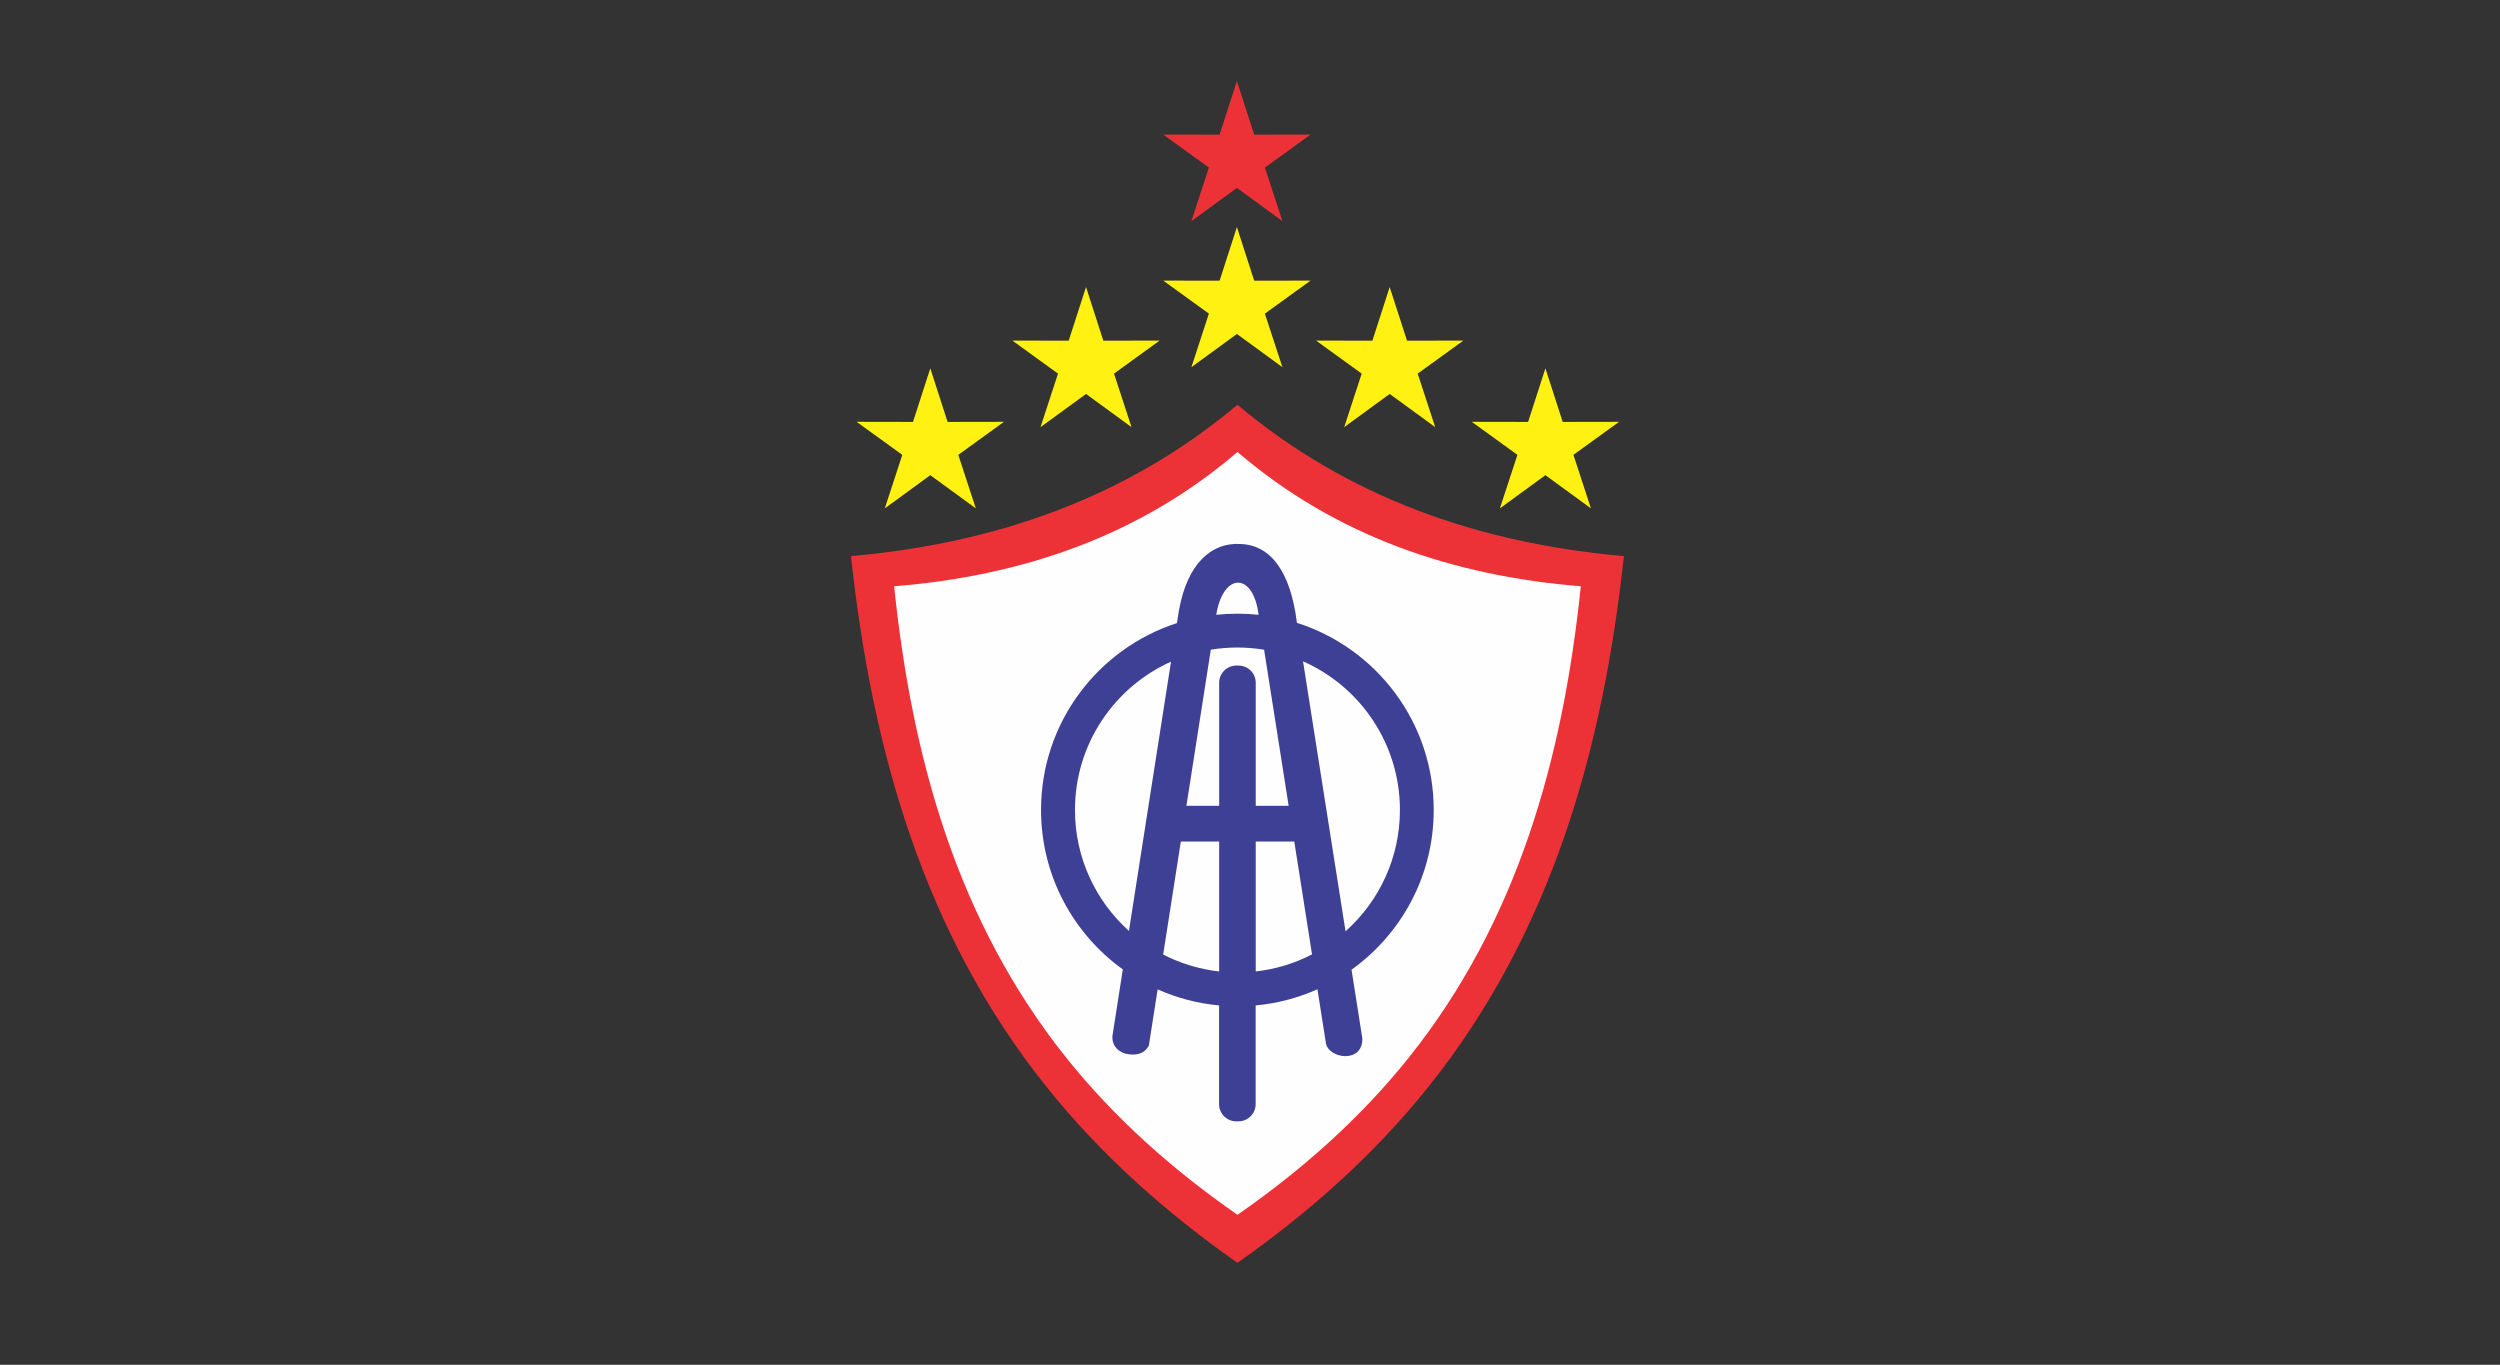
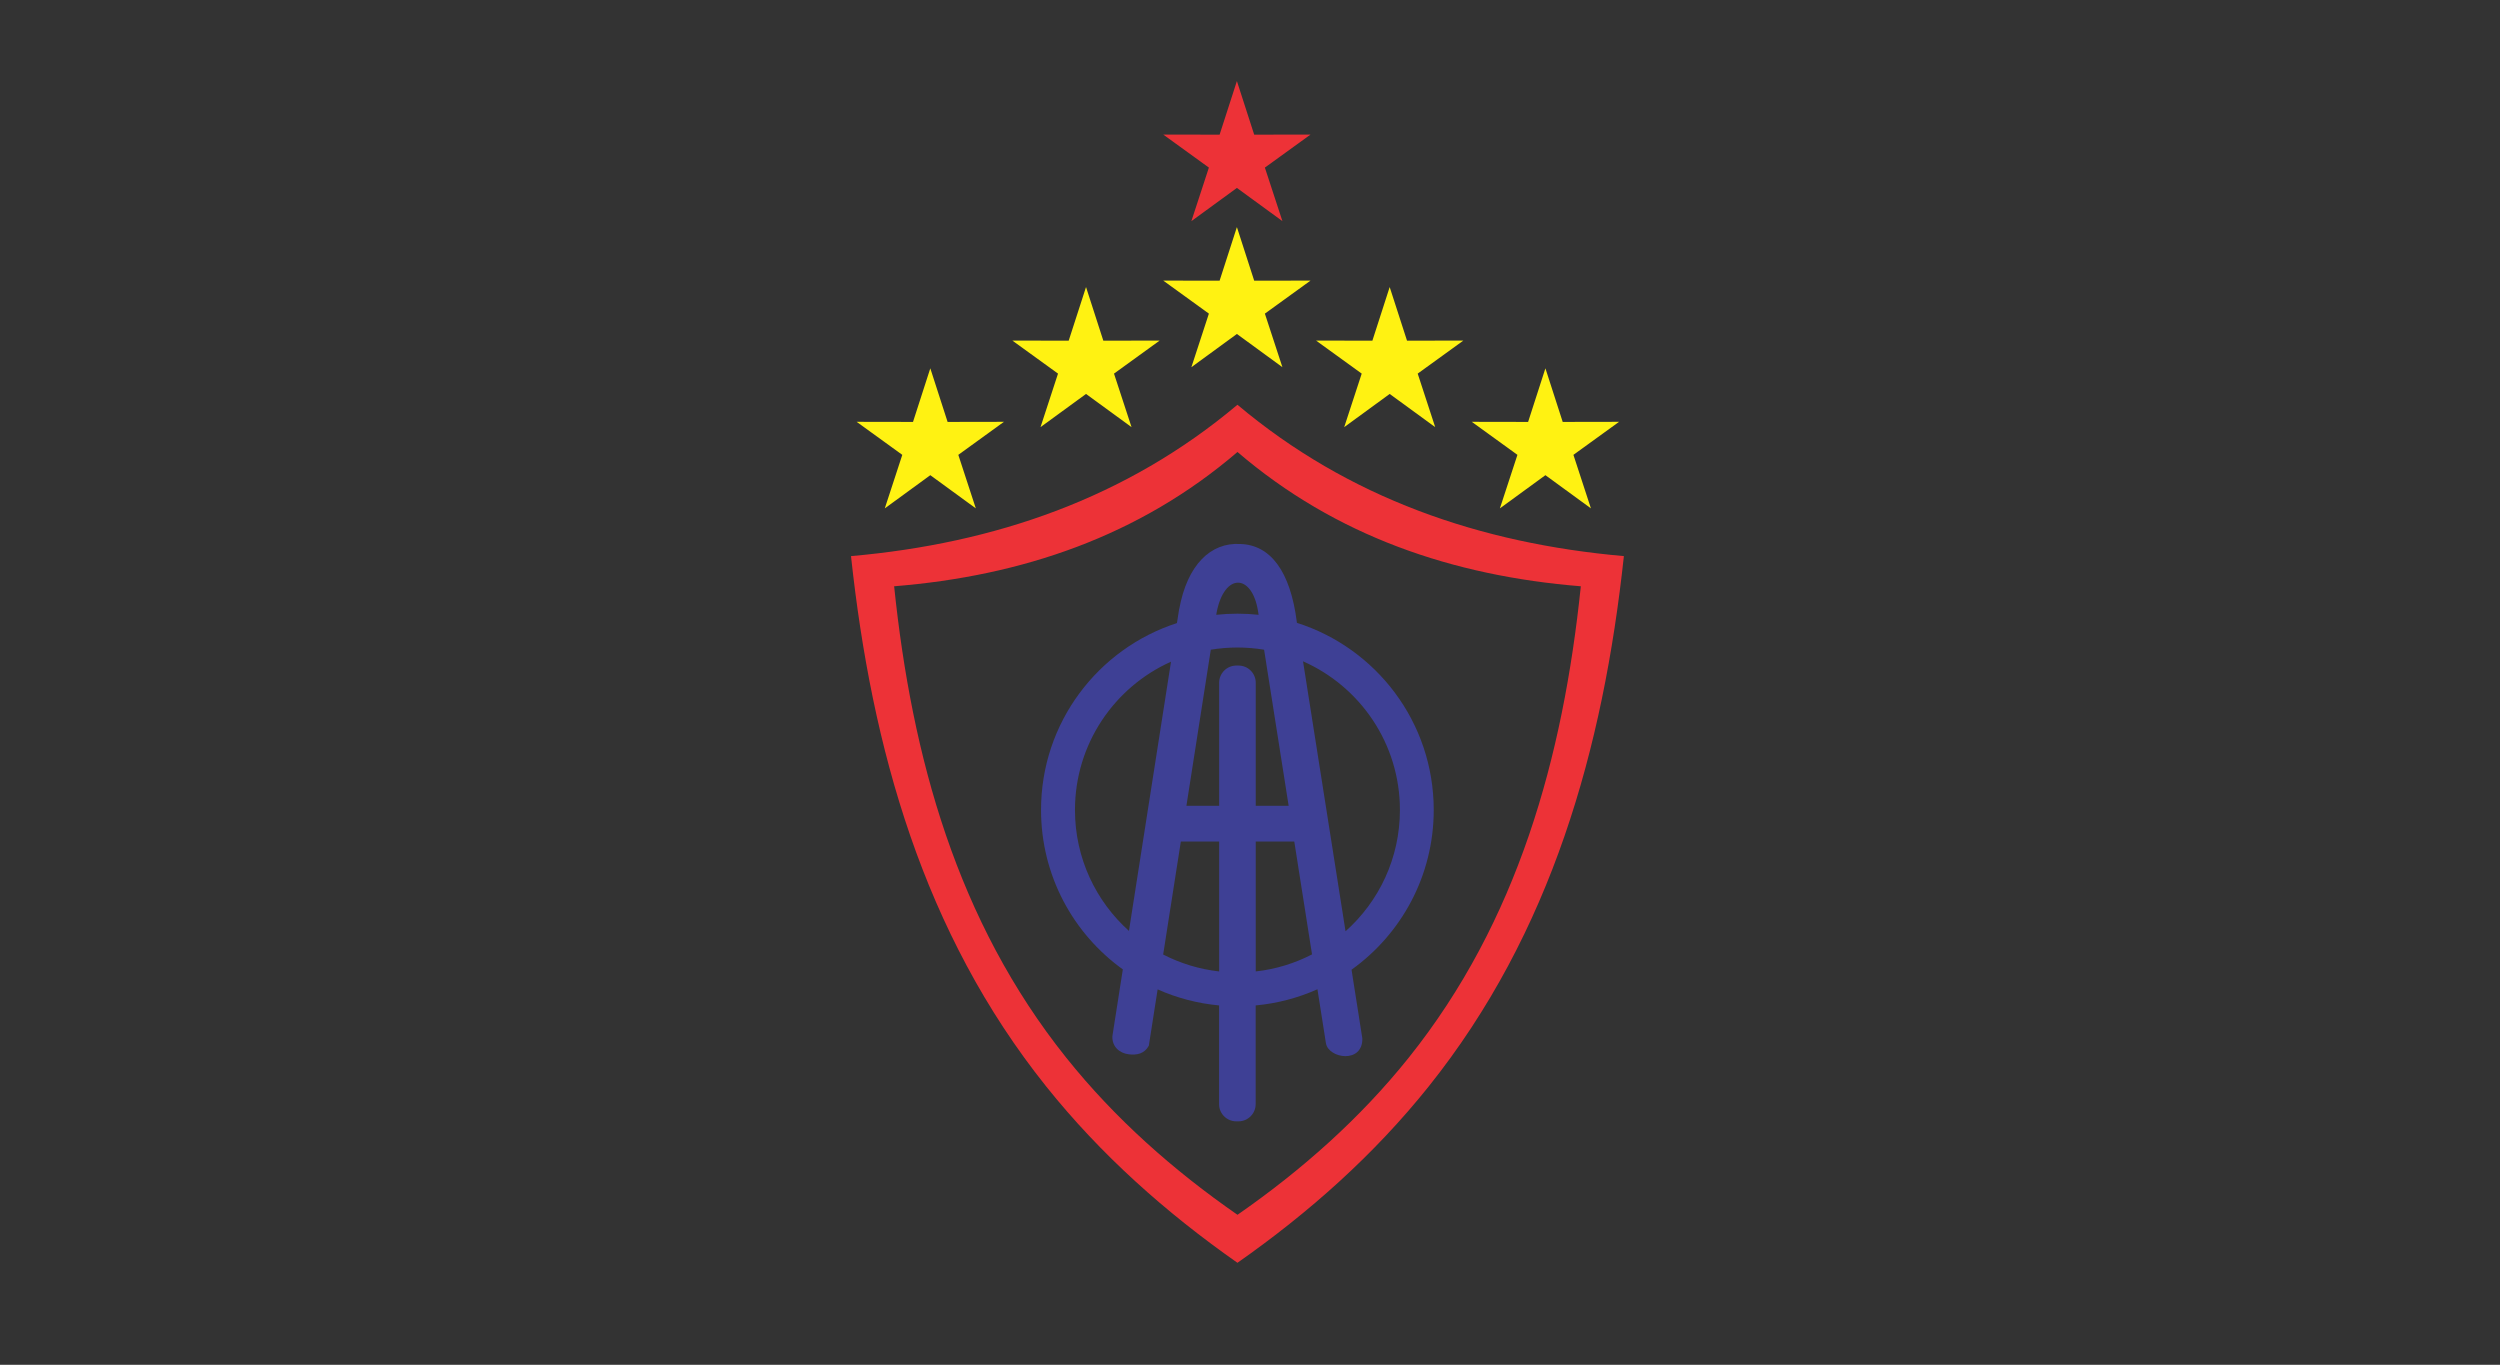
<svg xmlns="http://www.w3.org/2000/svg" id="Layer_1" data-name="Layer 1" viewBox="0 0 732.72 400">
  <rect x="0" y="0" width="732.72" height="400" fill="#333333" stroke="none" />
  <defs>
    <style>
      .cls-1 {
        fill: #fff212;
      }

      .cls-1, .cls-2, .cls-3, .cls-4 {
        fill-rule: evenodd;
        stroke-width: 0px;
      }

      .cls-2 {
        fill: #ed3237;
      }

      .cls-3 {
        fill: #3e4095;
      }

      .cls-4 {
        fill: #fefefe;
      }
    </style>
  </defs>
  <g id="Camada_1">
-     <path class="cls-4" d="M467.95,170.22l-13.63-6.51c-40.84-3.6-49.21-4.04-80.86-30.68l-7.4-2.7-6.28-3.68c-31.65,26.64-45.27,34.95-86.11,38.55l-14.37,5.38-3.64-1.64c6.19,57.52,17.37,99.66,54.03,145.5,16.32,20.42,19.37,25.44,40.74,40.41l11.5,5.48,8.13-1.36c21.37-14.98,29.89-24.11,46.21-44.53,36.66-45.85,45.48-86.72,51.67-144.24h0Z" />
-     <path class="cls-2" d="M475.94,162.99c-42.09-3.71-80.72-16.98-113.26-44.36-32.54,27.38-71.17,40.65-113.26,44.36,6.07,56.39,21.19,110.39,57.2,155.43,16.04,20.06,35.09,36.99,56.06,51.69,20.97-14.7,40.02-31.63,56.06-51.69,36.01-45.04,51.13-99.04,57.2-155.43h0ZM362.68,356.05c18.81-13.07,35.88-28.16,50.22-46.08,31.98-40,45.21-88.01,50.42-138.14-37.49-3.03-71.86-14.7-100.63-39.36-28.77,24.67-63.14,36.33-100.63,39.36,5.2,50.13,18.44,98.14,50.42,138.14,14.33,17.93,31.41,33.02,50.22,46.08h0Z" />
+     <path class="cls-2" d="M475.94,162.99c-42.09-3.71-80.72-16.98-113.26-44.36-32.54,27.38-71.17,40.65-113.26,44.36,6.07,56.39,21.19,110.39,57.2,155.43,16.04,20.06,35.09,36.99,56.06,51.69,20.97-14.7,40.02-31.63,56.06-51.69,36.01-45.04,51.13-99.04,57.2-155.43h0M362.68,356.05c18.81-13.07,35.88-28.16,50.22-46.08,31.98-40,45.21-88.01,50.42-138.14-37.49-3.03-71.86-14.7-100.63-39.36-28.77,24.67-63.14,36.33-100.63,39.36,5.2,50.13,18.44,98.14,50.42,138.14,14.33,17.93,31.41,33.02,50.22,46.08h0Z" />
    <path class="cls-3" d="M345.62,178.5c2.37-12.97,9.23-19.6,17.92-19.06,8.71.26,14.67,7.83,16.56,22.98l.02.13c23.25,7.39,40.09,29.15,40.09,54.84,0,19.3-9.5,36.38-24.09,46.82l3.17,20.15c.13,7.43-9.87,5.92-10.67,1.42l-2.49-15.84c-5.62,2.51-11.71,4.15-18.11,4.74v28.95c0,2.76-2.26,5.02-5.02,5.02h-.68c-2.76,0-5.02-2.26-5.02-5.02v-28.95c-6.36-.59-12.42-2.21-18.01-4.7l-2.58,16.51c-1.3,2.37-3.5,2.8-5.91,2.51-2.72-.33-4.94-2.28-4.76-5.36l3.05-19.52c-14.52-10.44-23.97-27.49-23.97-46.74,0-25.6,16.72-47.29,39.83-54.76l.65-4.13h0ZM347.72,236.18h9.6v-36.09c0-2.76,2.26-5.02,5.02-5.02h.68c2.76,0,5.02,2.26,5.02,5.02v36.09h9.65l-7.2-45.76c-2.54-.42-5.15-.64-7.81-.64s-5.27.22-7.81.64l-7.15,45.76h0ZM379.34,246.64h-11.3v38.08c5.89-.66,11.46-2.39,16.5-5l-5.2-33.07ZM357.33,246.64h-11.24l-5.18,33.12c5.02,2.58,10.56,4.3,16.41,4.96v-38.08h0ZM381.9,193.82l12.46,79.13c9.78-8.72,15.94-21.42,15.94-35.55,0-19.46-11.67-36.19-28.4-43.58h0ZM368.88,180.19l-.15-.97c-1.71-11.1-9.87-11.51-12.15.28l-.11.69c2.04-.22,4.11-.33,6.21-.33s4.16.11,6.2.33h0ZM330.88,272.84l12.33-78.91c-16.59,7.44-28.15,24.11-28.15,43.47,0,14.08,6.11,26.72,15.82,35.44h0Z" />
    <polygon class="cls-1" points="272.66 107.95 277.73 123.66 294.24 123.63 280.87 133.31 286 149 272.66 139.27 259.32 149 264.45 133.31 251.07 123.63 267.59 123.66 272.66 107.95" />
    <polygon class="cls-1" points="318.3 84.13 323.37 99.85 339.88 99.82 326.5 109.5 331.64 125.19 318.3 115.46 304.96 125.19 310.09 109.5 296.71 99.82 313.22 99.85 318.3 84.13" />
    <polygon class="cls-1" points="452.94 107.95 458.01 123.66 474.53 123.63 461.15 133.31 466.28 149 452.94 139.27 439.6 149 444.74 133.31 431.36 123.63 447.87 123.66 452.94 107.95" />
    <polygon class="cls-1" points="407.3 84.13 412.38 99.85 428.89 99.82 415.51 109.5 420.64 125.19 407.3 115.46 393.97 125.19 399.1 109.5 385.72 99.82 402.23 99.85 407.3 84.13" />
    <polygon class="cls-1" points="362.52 66.56 367.59 82.27 384.1 82.24 370.72 91.92 375.86 107.62 362.52 97.88 349.18 107.62 354.31 91.92 340.93 82.24 357.45 82.27 362.52 66.56" />
    <polygon class="cls-2" points="362.52 23.76 367.59 39.47 384.1 39.44 370.72 49.12 375.86 64.81 362.52 55.08 349.18 64.81 354.31 49.12 340.93 39.44 357.45 39.47 362.52 23.76" />
  </g>
</svg>